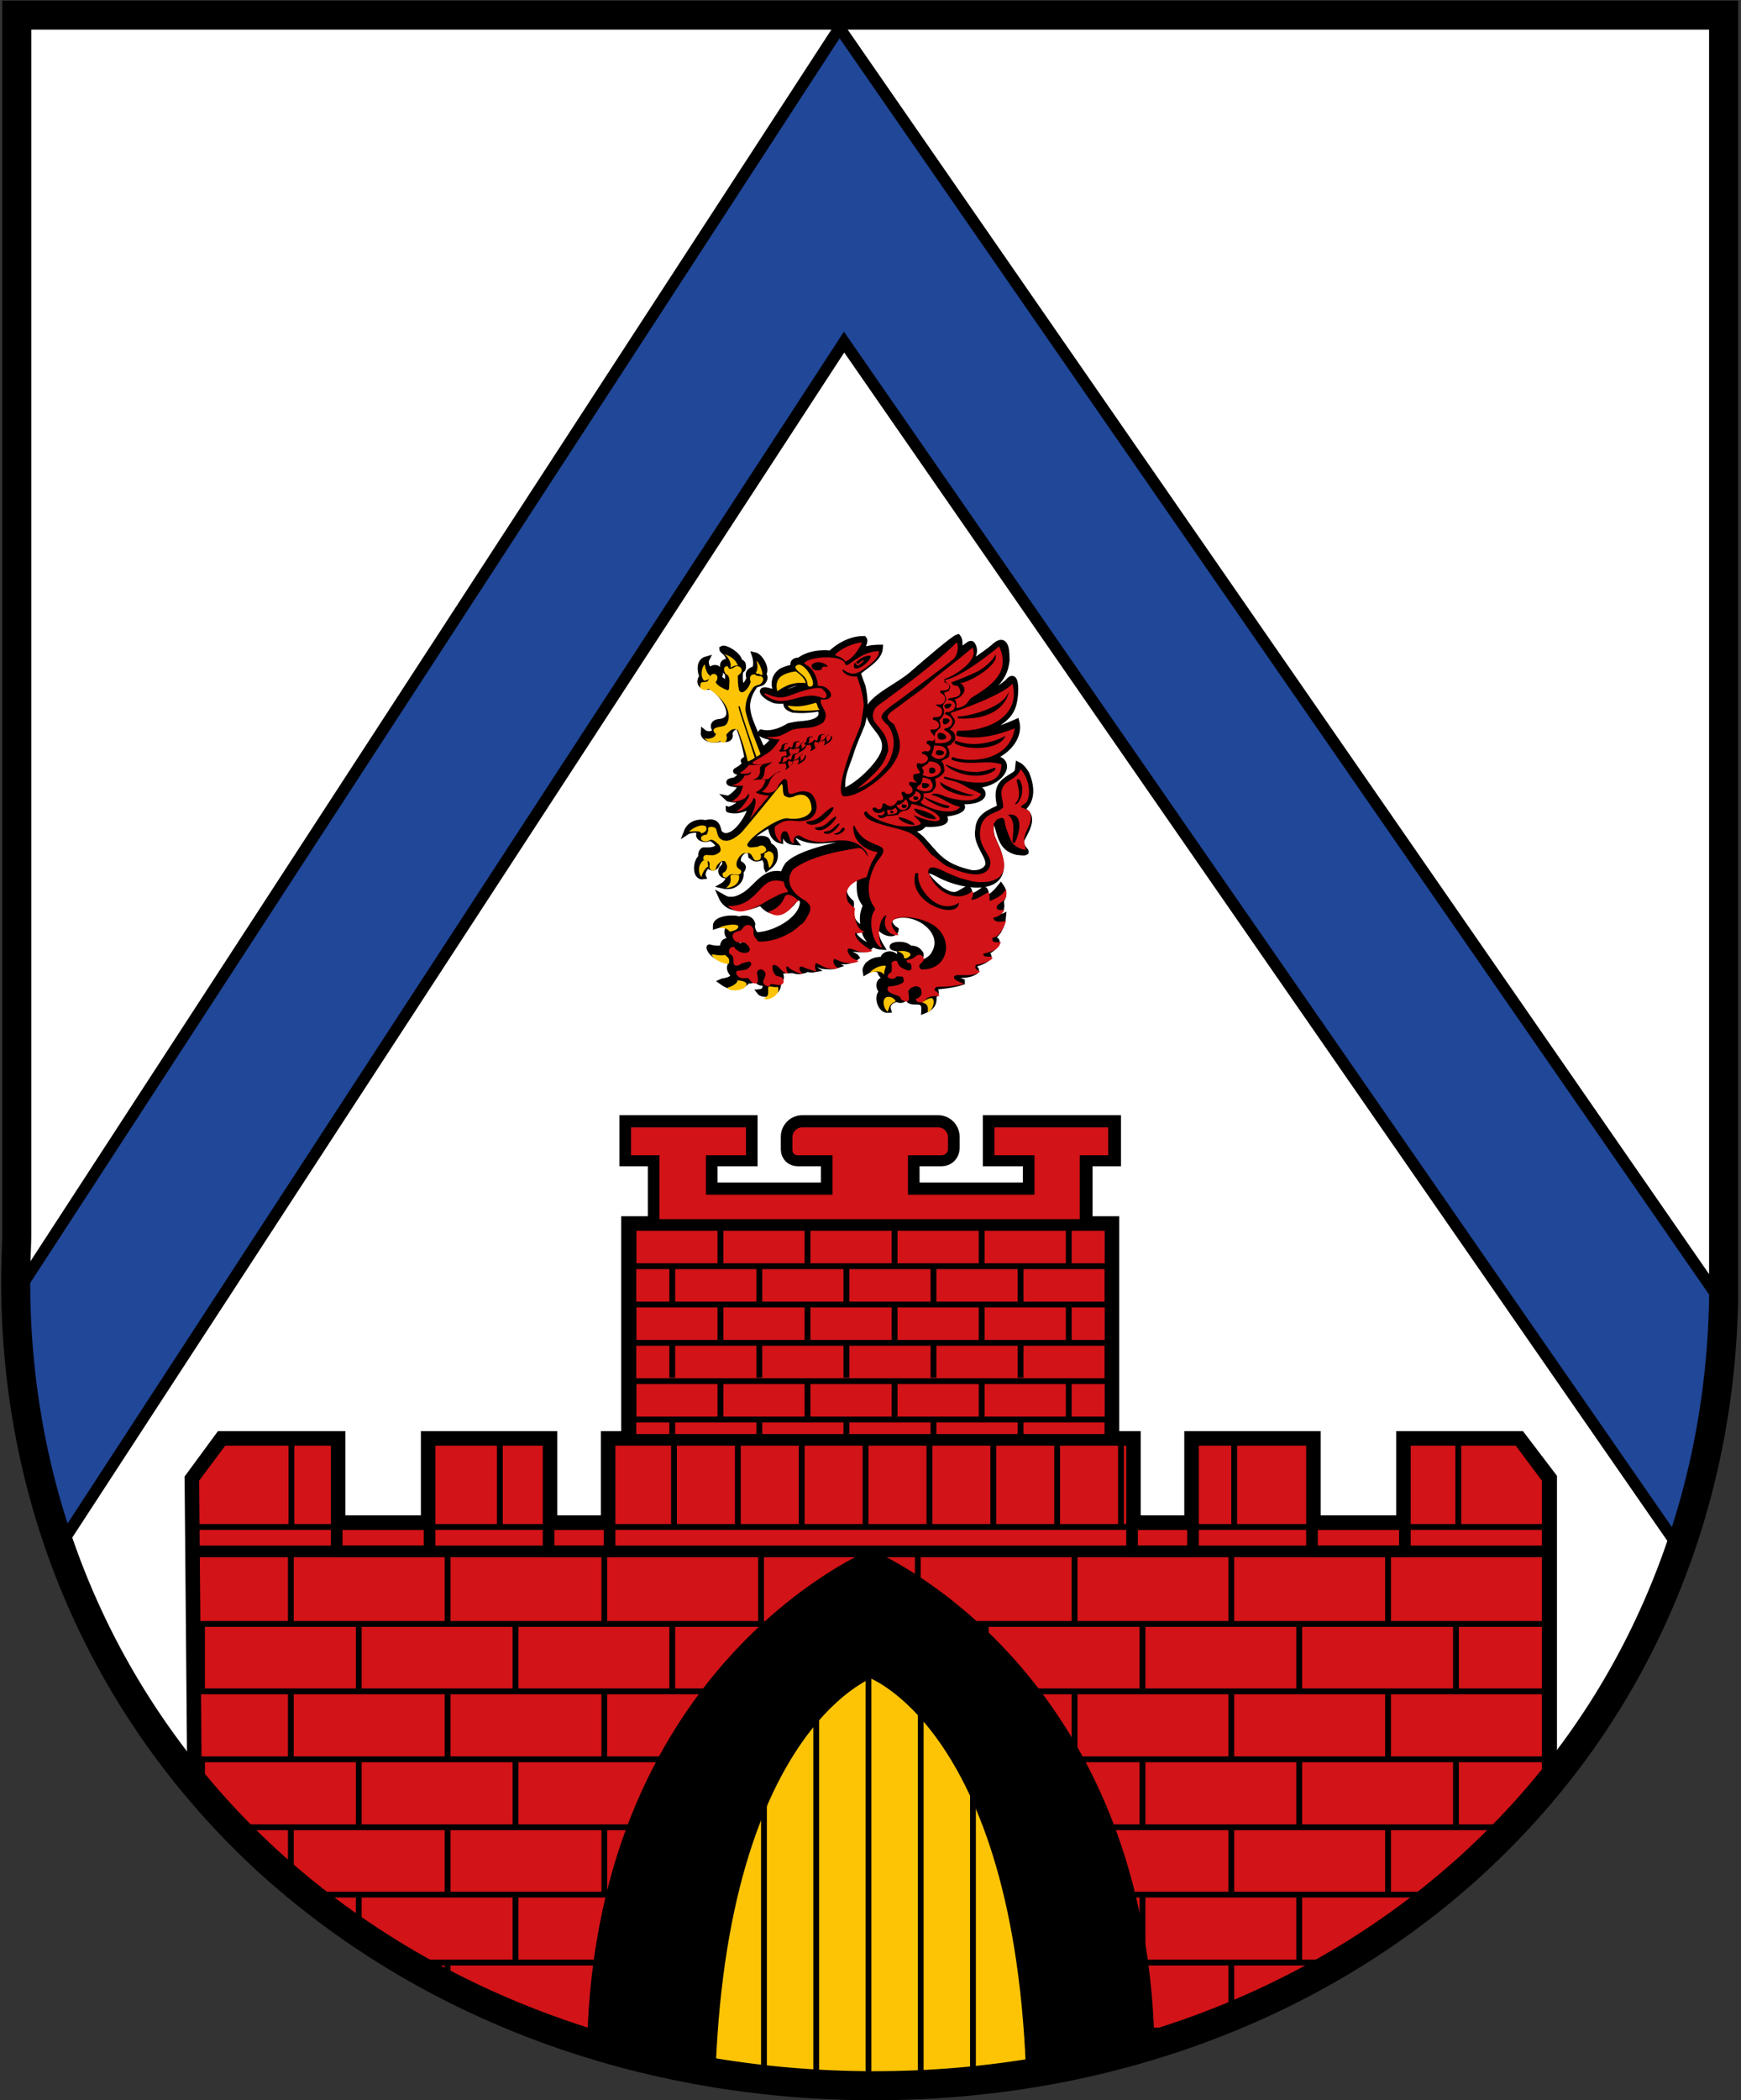
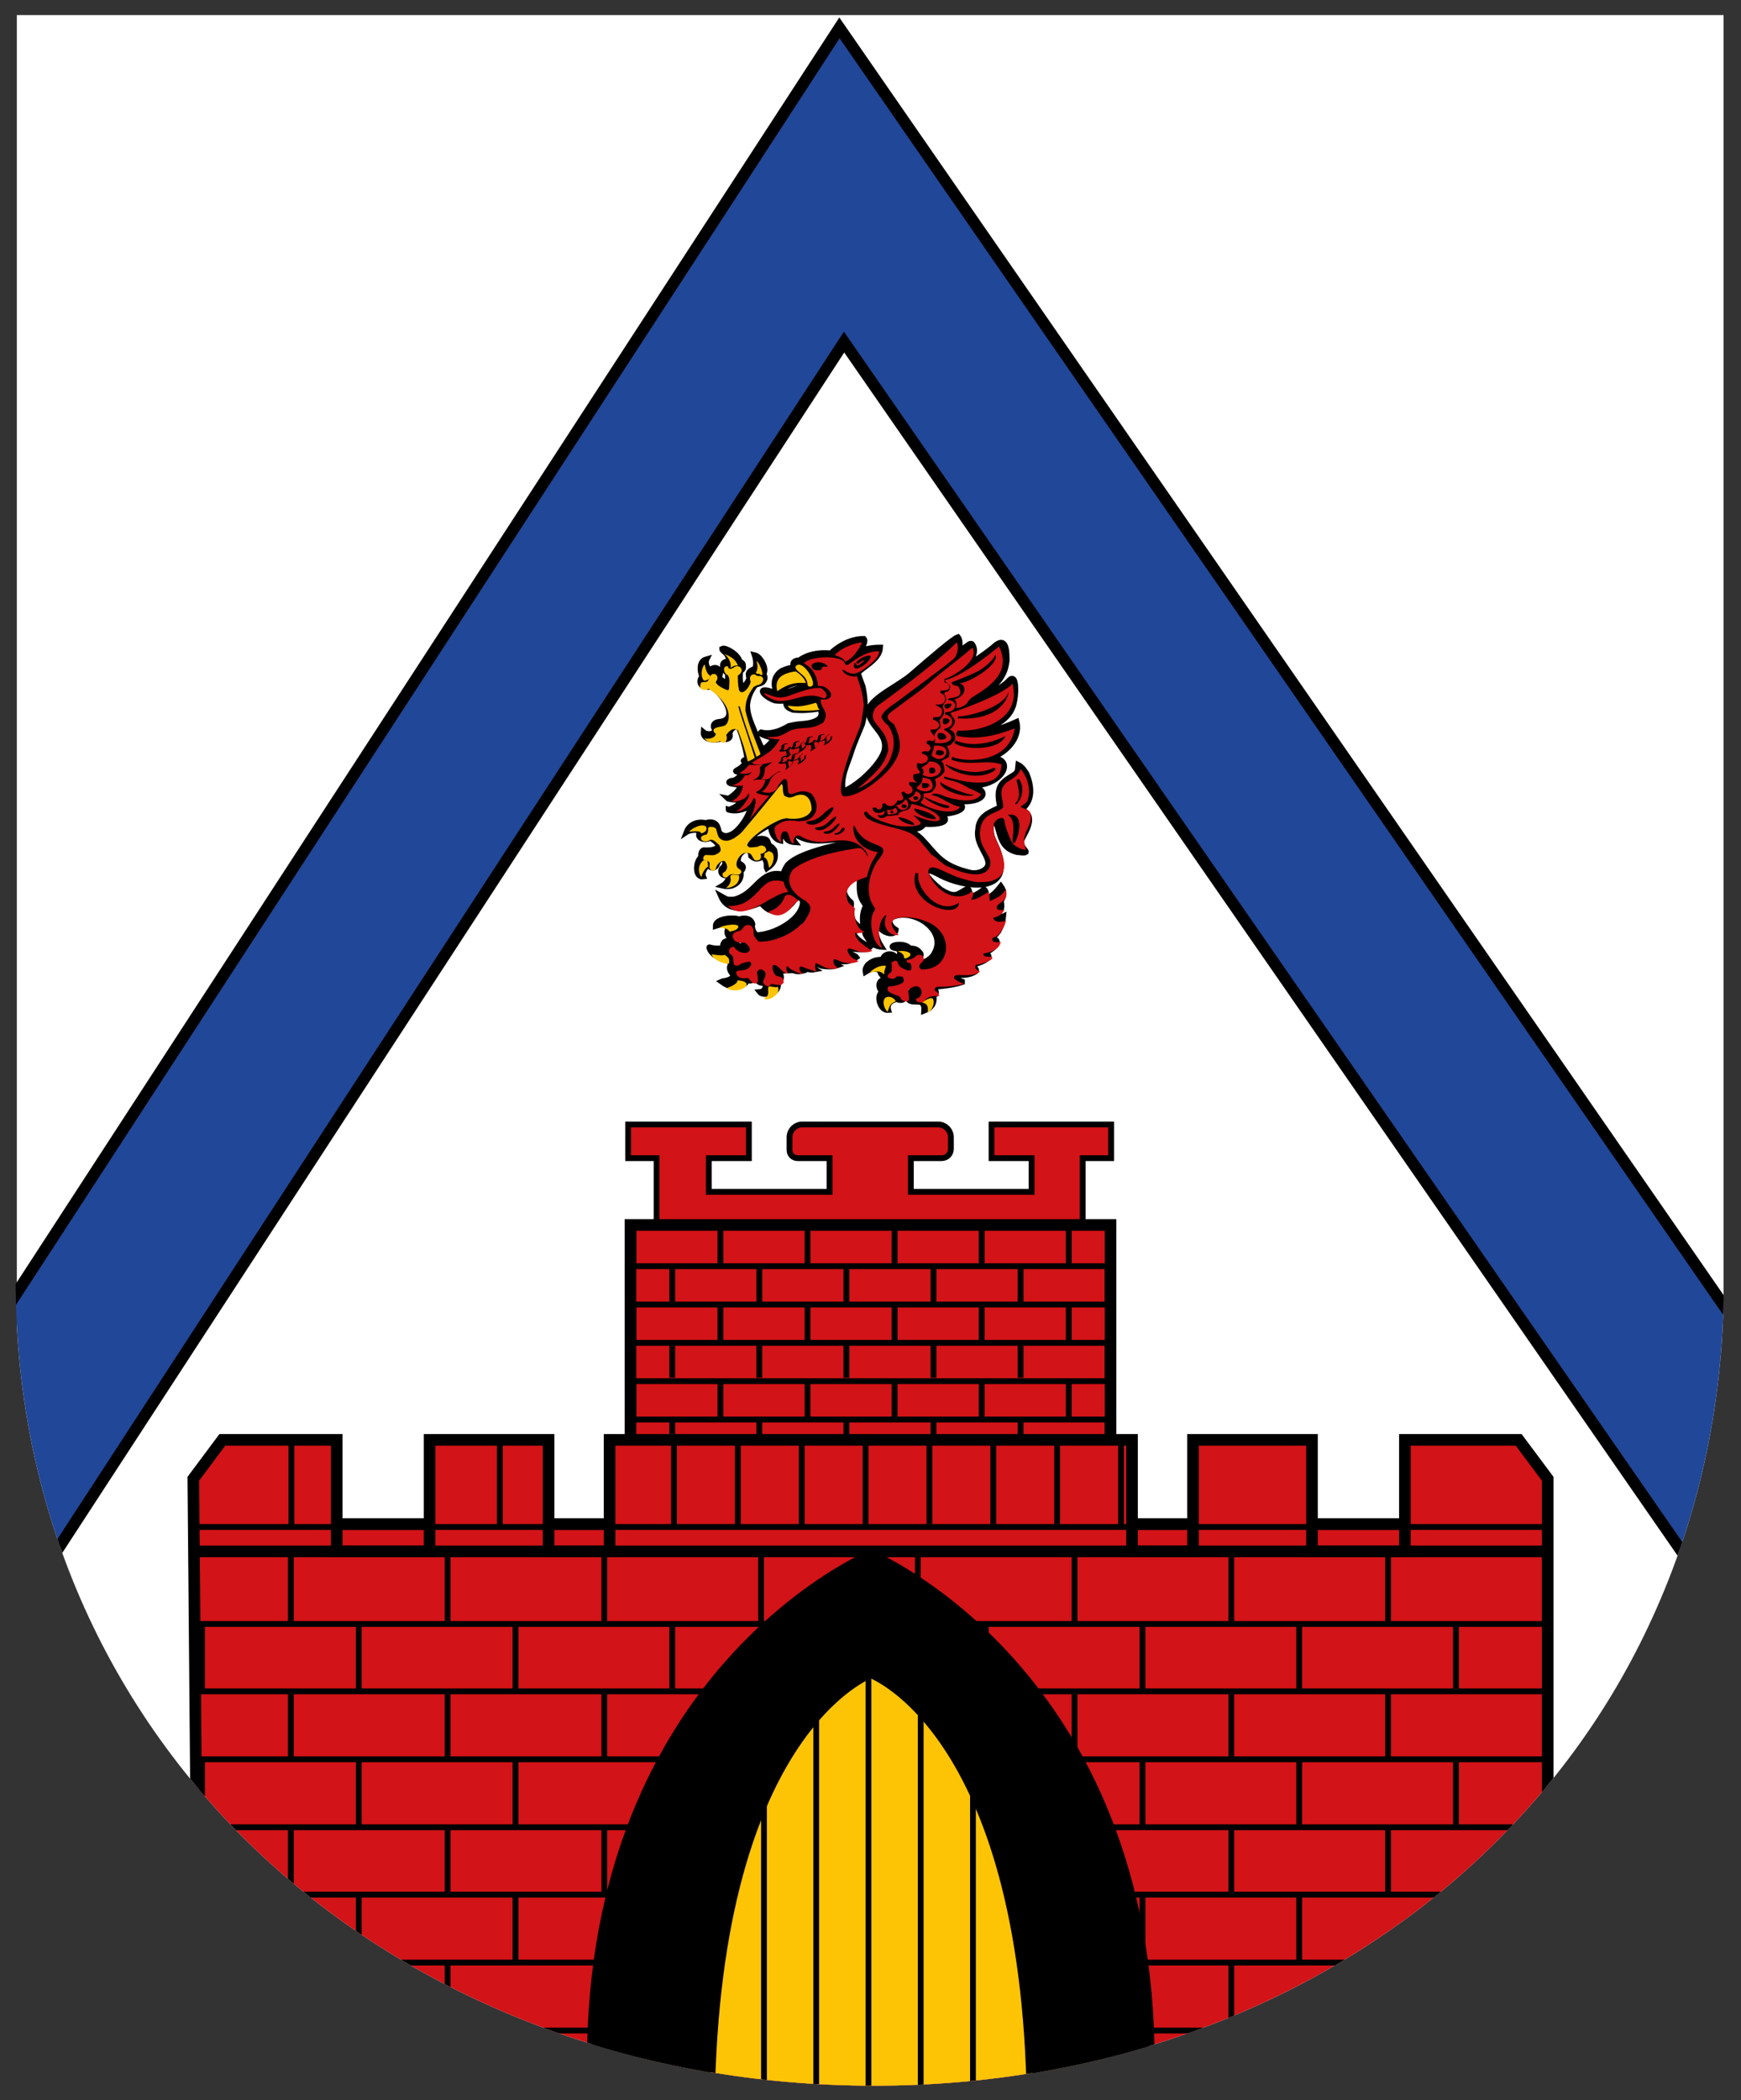
<svg xmlns="http://www.w3.org/2000/svg" xmlns:xlink="http://www.w3.org/1999/xlink" version="1.1" id="Layer_1" x="0" y="0" viewBox="0 0 299.9 361.6" style="enable-background:new 0 0 299.9 361.6" xml:space="preserve">
  <rect x="0" y="0" width="299.9" height="361.6" fill="#333333" stroke="none" />
  <style>.st4{fill:#d21317;stroke:#000;stroke-width:2;stroke-miterlimit:10}.st5,.st6,.st7,.st8,.st9{fill:none;stroke:#000;stroke-miterlimit:10}.st6{stroke-width:6;stroke-dasharray:1,14}.st7,.st8,.st9{stroke-width:2}.st8,.st9{stroke-width:12;stroke-dasharray:1,26}.st9{stroke-width:15;stroke-dasharray:1,11}.st16{clip-path:url(#SVGID_8_)}.st17{fill:none;stroke:#000;stroke-width:30;stroke-linejoin:bevel}.st22{fill:#fdc406}.st23{fill:#d21317}</style>
  <defs>
    <path id="SVGID_1_" d="M46 320.3c27.5 25.1 64.6 38.8 104.6 38.8 39.4 0 75.8-13.4 102.7-37.8 13.4-12.2 23.9-26.5 31.3-42.7 7.7-16.8 11.9-35.2 12.3-54.6V2.6H2.9V212.9c-.1 2.6-.2 5.3-.2 7.8 0 38.7 15.5 74 43.3 99.6z" />
  </defs>
  <clipPath id="SVGID_2_">
    <use xlink:href="#SVGID_1_" style="overflow:visible" />
  </clipPath>
  <g style="clip-path:url(#SVGID_2_)">
    <path style="fill:#fff" d="M2.9 2.6h298v359.2H2.9z" />
-     <path d="M261.6 247.9H242v14.5h-16v-14.5h-20.5v14.5H195v-14.5h-3.7v-37h-4.6v-11.6h4.9v-5.8h-20.8v5.8h6.9v5.8h-20.8v-5.8h5.3c.9 0 1.6-.7 1.6-1.6v-2c0-1.2-1-2.2-2.2-2.2h-23.4c-1.2 0-2.2 1-2.2 2.2v2.2c0 .8.6 1.4 1.4 1.4h5.5v5.8h-20.8v-5.8h6.9v-5.8h-20.8v5.8h4.9v11.6h-4.6v37H105v14.5H94.5v-14.5H74v14.5H58v-14.5H38.3l-5 6.8 1 114.9h65v1.3H110v3h80v-3h12.3v-1.3h64.4v-115l-5.1-6.7z" style="fill:none;stroke:#000;stroke-width:3;stroke-miterlimit:10" />
    <path d="M170.8 193.6v5.8h6.9v5.8h-20.8v-5.8h5.3c.9 0 1.6-.7 1.6-1.6v-2c0-1.2-1-2.2-2.2-2.2h-23.4c-1.2 0-2.2 1-2.2 2.2v2.2c0 .8.6 1.4 1.4 1.4h5.5v5.8h-20.8v-5.8h6.9v-5.8h-20.8v5.8h4.9V211h73.4v-11.6h4.9v-5.8h-20.6z" style="fill:#d21317;stroke:#000;stroke-miterlimit:10" />
    <path class="st4" d="M108.6 210.9h82.7v39.7h-82.7z" />
    <path class="st5" d="M108.6 218h82.7M191.3 224.6h-82.7M108.6 231.2h82.7M191.3 237.8h-82.7M108.6 244.4h82.7" />
    <path class="st6" d="M108.6 214.7h82.7M191.3 221.3h-82.7M108.6 227.9h82.7M108.6 241.1h82.7M191.3 247.7h-82.7M191.3 234.2h-82.7" />
    <path class="st4" d="M43 262.4h210v14.5H43z" />
    <path class="st4" d="M261.6 247.9H242v19.2h-16v-19.2h-20.5v19.2H195v-19.2h-90v19.2H94.5v-19.2H74v19.2H58v-19.2H38.3l-5 6.7 1 115h232.3v-115z" />
    <path class="st5" d="M266.6 349.6H34.3M34.3 262.9h232.3M266.6 279.6H34.3M34.3 291.2h232.3M266.6 302.9H34.3M34.3 314.6h232.3M266.6 326.2H34.3M34.3 337.9h232.3" />
    <path class="st7" d="M265.9 267.1H33.4" />
    <path class="st8" d="M266.6 343.6H34.3M266.6 273.6H34.3M34.3 285.2h232.3M266.6 296.9H34.3M34.3 308.6h232.3M266.6 320.2H34.3M34.3 331.9h232.3" />
-     <path class="st9" d="M250.7 255.8H261M212.1 255.8h6.6" />
    <path style="fill:none;stroke:#000;stroke-width:15;stroke-miterlimit:10;stroke-dasharray:1,10" d="M104.6 255.8h90" />
    <path class="st9" d="M73.6 255.8h20.5M49.7 255.8h7.9" />
    <path style="fill:#fdc406;stroke:#000;stroke-miterlimit:10" d="m189.9 317.9-41.2-40-38.8 40v56h80z" />
    <path style="fill:none;stroke:#000;stroke-width:80;stroke-miterlimit:10;stroke-dasharray:1,8" d="M131.1 326.6h43.1" />
    <defs>
      <path id="SVGID_3_" d="M177.9 365.2c0-67.3-27.9-77.3-27.9-77.3s-27.9 10-27.9 77.3l-20-10c0-67.3 47.9-87.3 47.9-87.3s47.9 20 47.9 87.3l-20 10z" />
    </defs>
    <defs>
      <path id="SVGID_4_" d="M177.9 365.2c0-67.3-27.9-77.3-27.9-77.3s-27.9 10-27.9 77.3l-20-10c0-67.3 47.9-87.3 47.9-87.3s47.9 20 47.9 87.3l-20 10z" />
    </defs>
    <defs>
      <path id="SVGID_5_" d="M177.9 365.2c0-67.3-27.9-77.3-27.9-77.3s-27.9 10-27.9 77.3l-20-10c0-67.3 47.9-87.3 47.9-87.3s47.9 20 47.9 87.3l-20 10z" />
    </defs>
    <clipPath id="SVGID_6_">
      <use xlink:href="#SVGID_3_" style="overflow:visible" />
    </clipPath>
    <clipPath id="SVGID_7_" style="clip-path:url(#SVGID_6_)">
      <use xlink:href="#SVGID_4_" style="overflow:visible" />
    </clipPath>
    <clipPath id="SVGID_8_" style="clip-path:url(#SVGID_7_)">
      <use xlink:href="#SVGID_5_" style="overflow:visible" />
    </clipPath>
    <path style="clip-path:url(#SVGID_8_);fill:#d21317" d="M99.3 267.9h103v103h-103z" />
    <g class="st16">
      <path class="st17" d="M142.6 280.6c-.1.1-.2.2-.4.3" />
      <path d="M135.6 287.7c-11.2 12.7-22.3 32.9-23.5 63.2" style="fill:none;stroke:#000;stroke-width:30;stroke-linejoin:bevel;stroke-dasharray:.955,9.553" />
      <path class="st17" d="M112 355.7v.5" />
    </g>
    <g class="st16">
      <path class="st17" d="M187.9 356.2v-.5" />
      <path d="M187.5 346.2c-2.3-30.4-14.7-50-26.3-61.8" style="fill:none;stroke:#000;stroke-width:30;stroke-linejoin:bevel;stroke-dasharray:.953,9.526" />
      <path class="st17" d="M157.8 281.1c-.1-.1-.2-.2-.4-.3" />
    </g>
    <path class="st7" d="M177.9 365.2c0-67.3-27.9-77.3-27.9-77.3s-27.9 10-27.9 77.3l-20-10c0-67.3 47.9-87.3 47.9-87.3s47.9 20 47.9 87.3l-20 10z" />
    <path d="M175.9 139.4c2.1-1.5 1.8-4.1.9-6.2-.3-.5-.8-1.2-1.4-1.5-.1.7.1 1.2-.7 1.7-2.1 1.3-3.3 1.9-2.4 5.6-1.6.8-3.7 1.4-3.8 3.8-.5 2.6 2.1 4.6 1.7 6.2-.2.7-1.3 1.5-2.9 1.3-5.3-1.2-6-3.2-8.6-5.9-.5-.5-1.2-.9-1.7-1.4-.1-.1 0-.3.2-.3.6 0 1.5 0 2-.9.3.2 5.7.2 2.7-1.7 2.1.2 6.6-1.2 1.5-2.3.9.1 2.6.3 3.9.1 1.5-.2 2.5-1 1.7-1.8-.3-.3-1-.6-1.8-.9 5.4.3 8-4.7 3.4-4.7 2.6-.8 5.2-3.4 4.5-6.2-2.9 1.3-5.2 2-8.3 1.7 3.1-.2 7-1.6 7.8-4.8.2-.8.3-1.7.3-2.5s-.1-2.7-1.2-1.4c-.7.8-4 2.9-6.2 3.1.4-.4 3.7-2 4.6-3.3.8-1.1 1.1-1.9 1.3-3.3 0-1.1.1-4.3-1.9-2.7-.8.8-4.5 3.4-5.5 3.8 1.1-.9 2.4-2.5 1.5-3.9-.1-.2-.3-.2-.5-.1-.6.4-1.2.9-1.7 1.1-.1-.7.2-1.7-.3-2.3-.7.2-4.8 3.7-7.9 6.4-2.3 2-6.6 3.8-7.5 6-.1 2.9 3.2 3.9 2.8 6.8-.2 2.1-4.3 6.3-7.2 7.4-.5-2.6.8-4.7 1.5-7.1.5-1.5 1.2-3 1.8-4.5.6-2.2.6-4.2.1-6.5-.1-.3-.9-2.3-.8-2.4.9-1 3.7-2.3 3.8-4.3-1.3 0-2.3.2-3.5.6v-.1c.3-.3 1.1-1.6.7-2-2.2 0-4.2 1.1-5.7 2.5-1.9-.2-3.9.1-5.4 1.2-.9 0-1.3.4-.9 1.2-.9.1-1.4.3-2.1.6-1.4.9-1.5 2.3-1 3.6.6-.4 3-1.9 5.1-1.6.1.5.2.4.3.6-1.9.3-3.6 1.5-5.6 1.2-3.6-1.4-1.9.7 0 1.3 2.2.3 3.9-.6 6-.8.3 0 1.4-.1 1.3.3-.1.5-2.3.8-2.9.9-1.5.1-1.8-.1-2.5-.1 0 .8.4 1 1.2 1.3 1.1.1 2 .1 2.8 0 .6 0 1.3-.2 1.9-.2 1.1 2.4-2.4 2.6-3.8 2.7-.7.1-.7.1-1.6.3-1.5.9-3.2 1.5-4.8 1.1-.5.3 1.9 1 2.3.9-.5.8-1 1.5-2.1 2.1-.9-2-1.2-2.7-1.3-3.1-.6-1.5-1.3-2.9-1.3-4.6.1-1.2.5-2.2 1.2-3.2.2-.5 1.1-.4 1.5-.8.7-.9 0-1 .2-1.6.4-.9-.7-2.8-1.6-3 .3.9.3 1.7.1 2.3-.9.4-1.4.6-1 1.7-.3.6-.6 1.4-1.4 1.4-.3-.8-.3-1.8-.2-2.6.1-.2.5-.3.5-.7 0-.6 0-.7-.6-1-.2-1.2-2.5-2.5-3-2.2 0 .5 1.1.5 1.2 2.2-1.9-.1-.8 1.8-.2 2v1.9c-.6-.3-1-.6-1.6-1.1.1-.4.4-.6.1-1.3-.4-.6-1.2-.5-1.5 0-.6-.1-1-1.3-.7-1.9-1.5.4-1 2.5-.7 3-.8.8-.3 2.1 1.4 1.7 2 .9 5.3 5.8 1.4 6.1-.9.1-1.1.8-.6 1.3 0 .9-1.4 1-2 .5-.1 1.3 2.2 1.5 3.1 1 .3.1.8.3 1.2 0 .2-.1.3-.4.2-.6-.1-.6.5-1.5 1.4-1.4.4 0 1.6 4.6 1.6 5.4 0 .1-.1.2-.3.3-.8.3.2.3.4.4-.7.5-1 1-1.8 1.4-.1.1-.3.1-.2.2.2.1.5.1 1.1.3 0 .2-1.1 1.3-1.6 1.3-.4 0-1.9.5 1.3.7-.1 1.2-2.1 2.5-2.2 2.4 1 .2 1.6.3 2.5-.1-.1.4-.2.5-.5.9-.4.6-1.9 1.2-1.9 1.1 1.7.5 3.4-.4 3.9-.9-.1 1.7-2.1 4.8-3.7 5.3-.7.3-1.5.1-1.9-.6-.2-1.3-.7-1.9-2.3-1.5-1.3-.3-2.7.2-3.2 1.5.3-.2 1.8-.6 2.3 0 0 .2-.2.3-.2.6.1.7 1.4.9 1.9.4 2.9 1.7.7 2.3-.9 2.2-.6-.1-.7.8-.6 1.2-1 .7-1.1 3.5.3 3.3-.3-.7.6-2.2 1.1-1.8.2.3.8.5 1.2-.1.9-2.5 2.2-.5 1.1.4-.7.6 0 1.7 1 1.2.3.5-.3 1.5-1 1.9.4.1 1.1.1 1.5 0 .9-.3 1.5-.9 1.6-1.8v-.7c.7-.7.4-1-.4-1.4-.6-1.7 2.1-3.4 2.2-1.2.9.8 1.3.3 2.2.1.1.2.3.6.4.9.1.4 0 .9.1 1.1 1.3-.9 1.6-1.8 1.3-3.1-.3-.4-.4-.6-.9-.8-.4-.8-.1-1.1-1.3-1.2-1 0-1.5.6-1.9.1-.1-.6 2.8-2.3 3.5-2.6-.1 1 .4 2.5 1.6 2.8 0-.4-.1-1.9.5-1.7.4 1.1.5 1.9 2 2-.4-.5-.5-1.2 0-1.4 2.6 1.6 4.4 1.1 7.7.9 1 0 1.4.2 2 .6-2.7.4-5.1 1-7.6 1.9-1.2.5-2.4 1-3.3 1.9-.4.6-.6 1-.8 1.7-3.3-.9-4.5 2.3-6.8 3.6-.7.4-1.4.7-2.1.7-.9 0-.9-.1-1.8-.6 2.1 4.9 10.2-.6 10.4-1-1.1 2.4-1.9 2.1-3.2 2.5 1.8 1.9 3.5 1 4.7 0 .5-.4.8-1 1.1-1.2.4-.3.9 0 1.1.6 0 3.2-5.1 5.8-8 5.8-.5-.3-.9-1.3-.7-1.9-.2-.9-1.2-1.2-2.3-.8-.8-.4-4-.2-4 1.1.9-.3 1.6-.3 2.2.3 0 .1-.1.2-.2.6-.1 1.3 1.2 1.4 2.4 1.5.2 0 .5.4.7.6-.6.8-1.2.5-1.7.1s-.9-.9-1.9-.3c-.3.4-.3.7-.2 1-.6.2-1.8.1-2.4-.1-.1 0 .3 1.7 3.1 2.1.7 1.2 2.1 0 3 0v.1c-.5.8-1.5.7-2.2.7-.8.5-.2 1.4.3 1.9-.3 1-1.9 1-2.1 1.1 1.1.8 2 1.1 3.5.6.4-.2.8-.4.8-.8.1-.1 1.1.4 1.4-.6 0-.6-.2-1.1 0-1.6.5-.2.7-.1.7.4-.4.6-.4 1.3-.2 1.7.1.4.7.7 1.4.4 0 .8 0 1.6-1 1.7.4.5 1.3.3 2 .2 1.1-.5 1.1-1 1.2-2 .7-.4.5-1.4-.2-1.8-.8-.1-1.4-.8-1.3-1.3 1 .5 1 1.3 2.8 1.2-.3-.3-.4-.6-.4-.8.8.4 2 1.1 2.9.9-.4-.3-.8-.7-.7-1.1.9.5 2.2 1 3.2.8-.6-.4-.8-.8-.6-1.3.1 0 .7.3 1.8.7.9.1 1.7.2 2.6-.1-.7-.4-1.2-.7-1.1-1.3.4.1 1 .4 1.3.5 1.2.3 2.1.1 3.1-.6-.2-.3-2-.8-2-1.8.3.2 3.6.9 4.4 0-1.8-.7-2.7-1.7-3.2-2.7.5 0 1.3-.1 1.7-.5 0 0-1.1-.5-1.5-1.4-.6-1.4-.2-2.7-.3-3-2.1-1.8-1.4-3.7 1.5-4.5 0 2.2-.3 3.3 1.1 5-.9 1.6-.6 3.4-.1 5 .6 1.1 1.3 2 2.7 2.1-1-1.6-1.2-2.9-.7-4.8-.2 2.3 3.1 3.2 3.2 1.9-.9-.6-1.2-1.2-1-2 3.7-2.2 10.3 2.1 7.5 6.3-.2.5-2 1.9-2.9 1.2 0-.4.4-.2.6-.7.1-.3.2-.6 0-.8-.5-.7-1-.8-1.8-.8-1-1.3-4.6-.3-2.1 0 .4.2.6.8.3 1.3-.2.4.1.7.5.9l.1.3c-.4.1-.9-.4-1.1-.7-.2-1.1-2.2-1.1-2.3.1-1.2.1-1.6.1-2.6.9-.2.3-.5.7-.4 1.2.8-.5 1.7-.7 2.5-.2.1 1.1 1.4 1.5 2.1.6.2 0 .3.1.5.1.6.8-1.9 1-2.3 1-.7.5-.5 1.4.1 2-1.1.5-.4 3.2 1 3.1-.3-1 .4-1.7 1.5-1.9.9.5 1.8-.1 1.4-1.3-.2-.7.8-1.2 1-1 .6 1.2-.1 1-.6 1.5 0 2.6 3.1-.2 2.9 2.8 1.3-.5 1.8-1.3 1.6-2.6.8-.3.3-1.2-.2-1.5 1.7-.1 3.5-.3 5.1-.8v-.1c-.5-.2-1.6-.5-1.9-.9 0 0 .1-.1.1-.2 1.5-.1 2.9.2 4.2-.7.2-.3-.3-.6-.7-.8v-.2c.9-.4 1.9-.5 2.8-1.3.4-.6-.6-.6-1.1-.7 1.2-.3 2.4-1.2 2.6-1.9.1-.7-.8-.5-1.2-.5 0-.1-.1-.2 0-.3.7-.3.9-.4 1.5-1.2.6-1.2.7-1.4.8-2.5-.4.2-.8.5-1.8.3.9-.6 1.6-1.4 1.5-2.3-.5.4-.5.5-1.4.4 1.1-.8 2.5-1.9 1.3-3.6-.4.5-1.4 1.8-2.5 2.1 0-.5 0-1.1-.3-1.5-.1-.1-.1 0-.2 0-.8.7-1.6 1-2.5 1.4.1-.4.2-1.3-.2-1.6-1.8.9-2 1.8-4.6.2-.8-.6-4.1-3.5-1.9-3.3.4.1.9.3 1.8.8 3.8 2 12.9 3.6 9.8-4.5-.9-2-.8-1.8-.9-2-.2-.7-.6-2.7.6-2.9.9 2.4.8 4.7 3.7 5.4.4 0 1.2.2 1.5 0 .1-.3-.9-.7-.8-2 .6-1.3 2.8-4.3 0-5.3z" style="stroke:#000;stroke-miterlimit:10" />
    <path d="M114.7 105.1v71.4h70.5v-71.4h-70.5zm61.3 40.1c-.1 1.3.8 1.7.8 2-.3.2-1.2 0-1.5 0-2.8-.7-2.8-2.9-3.7-5.4-1.2.2-.8 2.2-.6 2.9.1.2 0 0 .9 2 3.1 8.1-6 6.5-9.8 4.5-1-.4-1.4-.7-1.8-.8-2.2-.2 1 2.7 1.9 3.3 2.6 1.5 2.9.6 4.6-.2.3.3.3 1.2.2 1.6 1-.4 1.8-.7 2.5-1.4.1 0 .1-.1.2 0 .3.4.3 1 .3 1.5 1.1-.2 2.1-1.6 2.5-2.1 1.2 1.7-.2 2.8-1.3 3.6.9.2.9 0 1.4-.4.1.9-.6 1.7-1.5 2.3 1 .2 1.4-.1 1.8-.3-.1 1.1-.2 1.3-.8 2.5-.6.8-.8.9-1.5 1.2v.3c.4 0 1.4-.2 1.2.5-.2.8-1.4 1.7-2.6 1.9.5.1 1.5.1 1.1.7-.9.7-1.9.9-2.8 1.3v.2c.4.2.9.5.7.8-1.3.9-2.7.6-4.2.7 0 0-.1.1-.1.2.3.4 1.4.8 1.9.9v.1c-1.5.5-3.3.7-5.1.8.5.4 1 1.2.2 1.5.2 1.3-.3 2.1-1.6 2.6.3-3-2.9-.2-2.9-2.8.5-.5 1.2-.3.6-1.5-.3-.1-1.3.3-1 1 .4 1.2-.6 1.7-1.4 1.3-1.1.1-1.8.8-1.5 1.9-1.4.1-2.1-2.6-1-3.1-.6-.5-.7-1.5-.1-2 .5 0 3-.2 2.3-1-.2 0-.3-.1-.5-.1-.7.9-2 .5-2.1-.6-.8-.5-1.7-.3-2.5.2-.1-.5.2-.8.4-1.2.9-.8 1.3-.8 2.6-.9.1-1.2 2.2-1.2 2.3-.1.2.3.7.8 1.1.7l-.1-.3c-.4-.2-.7-.5-.5-.9.3-.5.2-1.1-.3-1.3-2.5-.3 1.1-1.3 2.1 0 .9 0 1.4.1 1.8.8.1.2.1.5 0 .8-.2.5-.6.3-.6.7.8.6 2.7-.8 2.9-1.2 2.8-4.2-3.8-8.5-7.5-6.3-.2.7.1 1.4 1 2-.1 1.3-3.4.4-3.2-1.9-.4 1.9-.3 3.2.7 4.8-1.4-.1-2.1-1.1-2.7-2.1-.5-1.6-.8-3.4.1-5-1.4-1.8-1.1-2.9-1.1-5-2.9.8-3.6 2.7-1.5 4.5.1.2-.3 1.5.3 3 .3.9 1.5 1.4 1.5 1.4-.4.3-1.1.5-1.7.5.5 1.1 1.4 2 3.2 2.7-.8.9-4 .2-4.4 0 0 1.1 1.8 1.6 2 1.8-1 .6-1.9.8-3.1.6-.4-.1-1-.4-1.3-.5-.1.7.4.9 1.1 1.3-.9.4-1.8.3-2.6.1-1.1-.4-1.7-.7-1.8-.7-.1.5 0 1 .6 1.3-1 .2-2.4-.2-3.2-.8 0 .4.4.8.7 1.1-1 .2-2.1-.5-2.9-.9 0 .2 0 .6.4.8-1.8.2-1.8-.7-2.8-1.2-.1.5.5 1.2 1.3 1.3.7.4.8 1.4.2 1.8-.1 1-.2 1.5-1.2 2-.6.2-1.6.4-2-.2 1 0 1.1-.9 1-1.7-.6.2-1.2-.1-1.4-.4-.2-.4-.2-1 .2-1.7 0-.5-.3-.7-.7-.4-.2.5 0 1 0 1.6-.3 1-1.3.4-1.4.6 0 .4-.4.6-.8.8-1.5.5-2.4.2-3.5-.6.2-.1 1.8-.1 2.1-1.1-.5-.5-1.1-1.4-.3-1.9.7 0 1.7.1 2.2-.7v-.1c-.9 0-2.3 1.2-3 0-2.8-.4-3.1-2.1-3.1-2.1.6.2 1.8.3 2.4.1-.2-.3-.1-.5.2-1 .9-.6 1.4-.1 1.9.3s1.1.7 1.7-.1c-.2-.2-.5-.6-.7-.6-1.2-.2-2.5-.3-2.4-1.5.1-.4.2-.5.2-.6-.6-.7-1.3-.6-2.2-.3.1-1.3 3.2-1.5 4-1.1 1.1-.5 2.1-.2 2.3.8-.2.6.2 1.6.7 1.9 3 0 8-2.6 8-5.8-.1-.6-.6-.9-1.1-.6-.4.2-.6.8-1.1 1.2-1.2 1.1-2.9 2-4.7 0 1.3-.5 2.1-.1 3.2-2.5-.2.4-8.4 5.9-10.4 1 .9.4.9.6 1.8.6.7-.1 1.4-.3 2.1-.7 2.3-1.3 3.5-4.5 6.8-3.6.1-.7.4-1.1.8-1.7 1-.9 2.1-1.4 3.3-1.9 2.5-.9 4.9-1.5 7.6-1.9-.6-.4-1.1-.6-2-.6-3.2.3-5 .7-7.7-.9-.5.2-.4.9 0 1.4-1.5-.1-1.6-1-2-2-.6-.2-.5 1.3-.5 1.7-1.2-.2-1.7-1.8-1.6-2.8-.6.4-3.5 2.1-3.5 2.6.4.4.9-.1 1.9-.1 1.2 0 .9.4 1.3 1.2.5.2.6.4.9.8.3 1.3-.1 2.3-1.3 3.1 0-.3 0-.7-.1-1.1-.1-.4-.3-.7-.4-.9-.8.2-1.3.7-2.2-.1-.1-2.1-2.8-.4-2.2 1.2.8.4 1.1.8.4 1.4v.7c-.2.8-.8 1.5-1.6 1.8-.5.1-1.1.1-1.5 0 .7-.4 1.3-1.4 1-1.9-1 .5-1.7-.6-1-1.2 1.1-.9-.2-2.8-1.1-.4-.4.6-1 .4-1.2.1-.5-.4-1.4 1-1.1 1.8-1.4.1-1.3-2.6-.3-3.3-.1-.4 0-1.3.6-1.2 1.5.2 3.8-.5.9-2.2-.5.5-1.8.4-1.9-.4-.1-.4.2-.4.2-.6-.5-.6-2.1-.2-2.3 0 .5-1.3 2-1.8 3.2-1.5 1.6-.4 2.1.1 2.3 1.5.4.7 1.2.8 1.9.6 1.7-.5 3.6-3.6 3.7-5.3-.6.5-2.2 1.4-3.9.9 0 .1 1.4-.5 1.9-1.1.3-.4.4-.5.5-.9-.9.4-1.5.3-2.5.1.1.1 2.1-1.3 2.2-2.4-3.1-.2-1.6-.7-1.3-.7.5-.1 1.6-1.1 1.6-1.3-.6-.2-.9-.2-1.1-.3l.2-.2c.8-.4 1.1-.8 1.8-1.4-.2 0-1.2-.1-.4-.4.2-.1.3-.2.3-.3 0-.7-1.2-5.4-1.6-5.4-.9-.2-1.5.8-1.4 1.4.1.2 0 .5-.2.6-.4.3-.9.2-1.2 0-.9.6-3.2.4-3.1-1 .6.4 2 .4 2-.5-.5-.5-.3-1.2.6-1.3 3.9-.2.7-5.2-1.4-6.1-1.6.3-2.2-1-1.4-1.7-.3-.5-.8-2.6.7-3-.2.6.1 1.8.7 1.9.3-.5 1.1-.6 1.5 0 .3.7 0 1-.1 1.3.6.5 1 .8 1.6 1.1 0-.6.1-1.2 0-1.9-.7-.2-1.8-2.1.2-2 0-1.7-1.2-1.7-1.2-2.2.5-.4 2.7 1 3 2.2.6.3.6.4.6 1-.1.4-.4.4-.5.7-.1.8-.1 1.8.2 2.6.8 0 1.1-.8 1.4-1.4-.4-1.1.1-1.4 1-1.7.2-.7.2-1.4-.1-2.3.9.2 2 2 1.6 3-.2.6.4.7-.2 1.6-.3.4-1.3.3-1.5.8-.7 1-1.1 2-1.2 3.2 0 1.7.7 3.2 1.3 4.6.2.5.5 1.1 1.3 3.1 1.1-.6 1.6-1.2 2.1-2.1-.4.1-2.7-.6-2.3-.9 1.6.4 3.3-.2 4.8-1.1.9-.2.9-.2 1.6-.3 1.4-.1 4.9-.3 3.8-2.7-.6 0-1.3.1-1.9.2-.8 0-1.7.1-2.8 0-.7-.3-1.2-.5-1.2-1.3.7.1 1 .3 2.5.1.6-.1 2.8-.4 2.9-.9.1-.5-1-.3-1.3-.3-2.1.3-3.9 1.2-6 .8-1.8-.6-3.6-2.7 0-1.3 2 .3 3.7-.9 5.6-1.2-.2-.2-.2-.1-.3-.6-2.2-.4-4.5 1.2-5.1 1.6-.5-1.3-.5-2.8 1-3.6.7-.4 1.3-.5 2.1-.6-.3-.8.1-1.2.9-1.2 1.6-1.1 3.5-1.4 5.4-1.2 1.5-1.4 3.6-2.5 5.7-2.5.4.4-.4 1.6-.7 2v.1c1.3-.4 2.2-.7 3.5-.6-.1 2.1-2.9 3.4-3.8 4.3-.1.1.7 2.1.8 2.4.5 2.3.5 4.3-.1 6.5-.6 1.5-1.3 2.9-1.8 4.5-.7 2.5-2 4.6-1.5 7.1 2.8-1.1 7-5.3 7.2-7.4.4-2.9-2.8-3.9-2.8-6.8.9-2.3 5.2-4.1 7.5-6 3.1-2.7 7.3-6.2 7.9-6.4.5.6.2 1.6.3 2.3.5-.2 1.1-.7 1.7-1.1.2-.1.4-.1.5.1.9 1.3-.4 3-1.5 3.9 1-.4 4.7-3 5.5-3.8 2-1.5 1.9 1.7 1.9 2.7-.2 1.4-.5 2.2-1.3 3.3-.9 1.3-4.1 2.8-4.6 3.3 2.2-.2 5.5-2.3 6.2-3.1 1.2-1.3 1.2.6 1.2 1.4 0 .9-.1 1.7-.3 2.5-.8 3.2-4.7 4.6-7.8 4.8 3.1.2 5.4-.5 8.3-1.7.7 2.8-1.9 5.4-4.5 6.2 4.6 0 2 5-3.4 4.7.8.4 1.5.6 1.8.9.8.8-.2 1.6-1.7 1.8-1.3.1-3-.1-3.9-.1 5 1.1.6 2.5-1.5 2.3 3 1.9-2.4 1.9-2.7 1.7-.5.9-1.3.9-2 .9-.2 0-.2.2-.2.3.6.5 1.3.9 1.7 1.4 2.6 2.7 3.3 4.7 8.6 5.9 1.6.2 2.7-.5 2.9-1.3.4-1.6-2.2-3.6-1.7-6.2.2-2.4 2.2-3 3.8-3.8-1-3.7.3-4.4 2.4-5.6.7-.5.6-1 .7-1.7.6.3 1.1 1 1.4 1.5.9 2 1.2 4.7-.9 6.2 2.7.5.5 3.5 0 5.3z" style="fill:none" />
    <path class="st22" d="M152.5 171.8c-.6.6-.2 1.9.4 2.4.4-1.2.5-1.4 1.4-1.8-.3-.7-1.3-1-1.8-.6zM160.6 171.9c-.2-.2-.9.1-1.8.7 1.1.2 1.1.9 1 1.7 1-.4 1.3-2.1.8-2.4zM132.4 169.9c-.3.4.4 1.5-.8 2 .4.6 3-.5 2.4-2-.5.2-1.3-.2-1.6 0zM127 168.8c.2.5-1.3 1.2-1.6 1.2-.5.6 2.9.9 3.2-.5 0-.6-1.2-.7-1.6-.7zM152.6 166.3c-.9-.2-2.3.5-2.8 1.2.3-.1 1.2-.3 1.7-.2.5.1.8.5.8.5 0-.1 0-.5.1-.8.1-.4.2-.6.2-.7zM124.9 164.4c-.5.2-1.7 0-2.3-.1.2 1.1 3.2 2.1 3 1.4.1-.9-.4-.9-.7-1.3zM155.7 164.9c.1.1.3.1.4.1 1.8-.8-.1-1.5-1.5-1.2.9.2 1.2.8 1.1 1.1zM127 159.9c1.1-1.2-2.9-.6-3.1-.1.5 0 1.2-.2 1.8.6.5-.1 1-.2 1.3-.5zM125.8 151c.3.9-.4 1.7-.8 1.9 1.7-.1 2.5-1.1 2.3-2.2-.5 0-1.5-.4-1.5.3z" />
    <path class="st22" d="M135.7 140.9c2 .3 3.7-.3 4.1-1.5 0-2.1-1.2-3.2-3.2-2.2-.7.2-.9.1-1.5-.2-.4-.7-.1-1.5-.4-2h-.1c-.3.4-4.3 5.3-6.5 7.9-.8 1-1.6 1.3-1.6 1.4-1 .5-1.2.5-1.9.4-1-.4-.9-.9-1.2-1.8 0-.5-1-.7-1.4-.4 0 .4 0 .8-.3 1.2-1.5.1-1.1 1.5.3 1.1.7-.6 1.3.2 1.9.7.5 1 .2 1.3-.8 1.7-.4.1-1 0-1.5 0-.3 0-.7.6-.3.9 1.2.1.9.6.9 1.3.2.4.4.6.6.5.4.1.5-.3.7-.9.6-.7.9-.9 1.4-.7.3.6.5.9.2 1.5-.1.1-.1.3-.6.5-.1.4 0 .8.6.8.3-.1.3-.4.9-.6.4 0 .8.1 1.2.1.6-.2.7-.7.1-1-1-.6-.1-2.3.8-2.7 1.5-.2 1.2.3 1.9 1.2.8.2 1.3-.2 1-1.1.4 0 .8-.3 1-.6-.1-.9-.9-1-1.5-.6-.4 0-.8.1-1.2.1-.2 0-.5-.1-.6-.4.3-1.4 5.6-4.9 7-4.6z" />
    <path class="st22" d="M121.2 148.1c-1.4 1.1-.6 2.9-.3 2.9-.2-.2.6-1.7 1.1-1.8-.1-.5-.1-.9-.1-1-.3-.1-.5-.1-.7-.1zM131.6 147.6c.7.2.7 1.2.9 1.8.6-.4 1.1-1.9.5-2.6-.8-.5-.6-.1-1.3.1 0 .2-.1.6-.1.7zM120.8 143.5c.7-.2 1.1-.6.8-1.2-.8-.6-2.5.4-2.9.9.5 0 2-.3 2.1.3zM130 130.4c-.3-.9-.4-1.3-1.3-4-.3-.9-1.5-4.4-1.5-4.8h.2c.9 3 1.9 5.9 2.9 8.7.3-.2.5-.2.7-.5-.8-2.2-2.1-5.1-2.6-7.5 0-1.6.4-2.6 1.4-4 .1-.1.5-.3.9-.4.6-.1 1.2-1.2.3-1.5-.5 0-.6 0-1-.3-.9 0-.9.7-.7 1.3-.2 1-1.5 2.5-2 1.4-.2-.9-.2-1.7-.2-2.5.4-.2 1.1-.9.3-1.5-.5-.2-.7-.1-1.1.2-.3.1-.7.4-.9-.2-.1-.2-.4-.1-.6.1-.2.4 0 .9.3 1.2.1.1.3.1.3.2.4.6.2 1.4.2 2.1 0 .3-.1.5-.4.4-.5-.2-1.6-.7-1.9-1.3-.1-.1.7-.7 0-1.4-1-.3-.9.5-1.4 1.2-.4.2-.8.1-1.1.2-.2.3-.3.9 0 1.1.6.4 1 .1 1.3 0 1.8 1.2 3.7 3.1 3.4 5.2-.1.4-.2.8-.6 1.1-.6.3-2 .2-2 .9.2.7.7.5 1 .7.1.5 0 .8.1 1 .6.8 1.5.2 1.1-1 .5-.6 1.1-1.3 2-.8.7 1.8 1.3 3.5 1.7 5.4.6-.2 1.3-.6 1.2-.7z" />
    <path class="st22" d="M123.9 126.4s-.5-.1-.6-.1c0 .9-1.8 1.1-2 .7.5 1 2.1 1 2.7.6.2-.1.1-.3 0-.6.1-.2.2-.4-.1-.6zM140.5 121c-.6.2-1.4.4-2 .5-1 .2-2 .1-2.8 0 0 .2.6.7 1.1.8 1.2.1 3.3.1 4.4-.1-.5-.4-.3-1-.7-1.2zM137.1 115.6c-1.2.1-2.5.6-2.9 1.2-.5.6-.5 1.5-.3 2.2 1.6-1.1 2.9-1.6 4.9-1.4-.1-.8-1.1-1.6-1.7-2z" />
    <path class="st22" d="M139.9 118.1c.8-.7-1.8-4.9-2.9-3.3.1 1 2.1 1.4 2.1 3.1.2.5.6.3.8.2zM122.3 116.3c-.6-.3-.8-1.3-.9-1.9-.6.5-.8 2.2-.1 2.8.8-.1 1.1-.5 1-.9zM130.6 116c.3 0 .4.3.7.2.2-.4-.6-2.3-1-2.4.2.5.3 1.5-.1 2 .1.1.1.3.4.2zM125.8 115c.3-.2.8-.5 1.3-.4-.5-1.6-2.5-2-2.4-2 .8.4 1.4 1.8 1.1 2.4z" />
    <path class="st23" d="M132.2 157s0-.1 0 0c-.1 0-.1 0 0 0zM135.2 154.3c-.7 2.1-2.6 2.6-2.9 2.7.3.2.9.6 1.6.6.8 0 1.4-.4 1.9-.8.8-.6 1-1.4 1.8-1.7-.7-.6-1.7-1.5-2.4-.8zM135.3 152.8c-.2-.5-.2-.5-.3-1-3.1-.9-3.6 1.3-5.7 2.9-1.6 1.4-3.5 1.3-3.9 1.3.3.3 1.2 1.1 2.6.9 1.7-.3 3.2-1.2 4.5-2 1.1-.5 2-1.2 3.2-1.3.1-.2-.2-.6-.4-.8zM154.1 139.1c-.3.4-.8.4-1.3.3 0 .1.1.7.1.8.3.1 1.3 0 1.6-.3.2-.2-.1-.9-.4-.8zm-.3.9c-.3.1-.5 0-.4-.4.2 0 .5 0 .5.2 0 .1 0 .2-.1.2zM130.3 136.5v-.2c.4-.1.5-.3.8-.5.4-.4.6-1 .8-1.5-.7-.1-1.3-.1-2.1 0v-.1c.7-.1 1.3-.8 1.1-2 0-.2.5-.5.5-.6-1.2.2-1.9.1-2.4.1-.5.7-1 1-1.6 1.4.7.2 1.5.2 2-.2-.1.5-.6.6-1.1.6-.5.9-1 1.4-2.2 1.7.9.2 1.8 0 1.9.1-.3 1.2-.7 2-2 2.7.9.1 1.6-.2 2.2-.5.7-.4.9-1.6.8-.3-.5.8-1.2 2-2.2 2.5 1.3 0 2.8-1.3 3-2.3 1 .1-.4 3.3-.7 3.7.9-1.1 2.5-3.1 3.4-4.1-.8-.1-1.6-.2-2.2-.5zM163.6 125.6c.9.4 1 1 .9 1.8-.2.3-.5.5-.7.8-.2.1-.5.2-.7.3v.1h.1c.3.6.5 1.1.2 1.8-.2 0-.2.1-.4.2-.3.1-.6.3-.8.4 0 .2 0 .2.2.3.2.5.3 1 .3 1.5-.4.7-.9 1-1.6 1.3v.2c.2.7.2 1.2-.3 1.7-.2.6-1.1.5-1.7.6.1 1.4-.5 1.2-.5 1.6.6.7 5.5 2.6 6.8.7-1.9-.3-3.3-1.8-4.9-2 .2-.6 1.9 0 2.2.2 1.4.5 5.3 1.5 6.3-.4-.6-.3-.9-.5-2.1-1-2.5-1.5-2.8-1.1-4.3-1.7 0-.1 0-.2.1-.3 2 .5 9.8 3 9.8-2.1-2.7-.9-5.5.4-8.6-.8 0-.2.1-.3.1-.5 2.3 1 9.8 1.2 10.8-4.9-3.3 1.3-6.4 2-10 1.3-.1-.5-.1-.5.2-.9 4.3.2 11-2 9.4-8.1-1.5 1.9-9.9 4.9-10.6 5-.2.8 1.8 1.1-.2 2.9zm-.2 13.1c.2.2.3.5-.6.4-.8-.1-3.5-1.4-3.6-1.9 1.1.5 2.9 1.3 4.2 1.5zm4.4-1.9c-.7.8-6.1-.6-5.8-2.2.5.7 5.2 2.5 5.8 2.2zm3.4-4.6c.3 0 .3.1.2.4-2.6 1.9-6.9.6-8.3-.7-.1-.1-.2-.1-.2-.2v-.1c2.4 1.1 5.2 2 8.3.6zm-6.1-8.9c.1.3 7.5-1 8.6-4.1.2-.2-.6 4.9-8.5 4.5-.4.1-.1-.4-.1-.4zm8.1 3.4c-1.1 2.7-7.4 2.4-8.8 1.2-.1 0 .2-.3.2-.4 2.6 1.1 6 .6 8.6-.8zM155.2 139.4c.8.3 1.9-.7.8-1.8-.4.6-.9 1-1.6 1 .1.3.5.7.8.8zm.2-.9c.4 0 .8 0 .8.4-.2.1-.1.2-.3.2-.5.1-.7-.1-.5-.6z" />
    <path class="st23" d="M157.8 136.2c-.3.6-.5 1-1.3 1.2.9 1.7 3.4-.3 1.3-1.2zm-.4.9c.4 0 .8 0 .8.4-.2.1-.1.2-.3.2-.4.1-.7-.1-.5-.6zM157.9 135.8c.2 0 .3.2 1 .4 1.6.3 2.3-.8 1.3-2-.3-.1-1-.4-1.3-.3-.1 1.6-.8 1-1 1.9zm1-1c.5.1 1.1-.1 1.2.5-.3.1-.2.3-.4.3-.7.3-1.1 0-.8-.8zM152.8 131.7c1.3-2.2 1.7-4.8.1-6.9-.5-.3-.7-.7-1-1.1-.4-.9 1.7-2.2 2.8-3 .9-.7 8.4-6.2 9.5-7.2.8-.7 1-2.3.6-2.9-3.3 3.3-9.1 7.6-12.5 10.1-.8.6-1.7 1-1.9 2.1-.3 1.3.8 2 1.4 2.9.8 1 1.2 2 1.2 3.6-.4 1-.5 1.6-1.5 2.9-1.1 1.3-2.6 2.6-3.8 3.6 2.2-.9 3.5-2.2 5.1-4.1zM162.9 117.4c.8.6 1 .8.5 1.6-1.3.2-.5.6-.4 1.4-.2.8-.9.9-.4 1.8v.7c-.2.4-.4.7-.8 1.1.2.5.2.8.2 1.3-1.7 1.3-.7 1.8-1 2.6 2.4.4 4.1-.9 1.7-2.2-.2-.1.1-.3.2-.3 1.6-.3 1.5-2.1-.1-2.4 0-.2 0-.3.2-.4 1.9 0 2.1-2 .3-2.1-.3-.6 3.2.1 1.8-2.3-.5-.3-1 0-1.2-.7 1.5-.6 3.1-1.2 4.5-1.9 1.1-.6 2.6-1.8 3.1-2.9.7 2-5.8 5.5-6.3 4.8 1.8.9.7 2.6-.8 2.9.4.3.4 1.1.3 1.5.5 0 1.1-.2 1.5-.5.5-.3.7-1 1.2-1.3 3.3-2 6.8-4.4 4.7-8.8-1 .8-6.3 5.2-9.4 5.8.1-.1.2.2.2.3zm-.4 9.9c-1 .3-1.2-.7-.8-1.1 1.1-.2 1.8 1 .8 1.1zm1.1-3.3c-.2.8-1.6 1.2-1.1-.3.3 0 .8-.1 1.1.3zm.3-2.8c0 .8-1.3 1.2-1.2.2.4-.3.9-.3 1.2-.2zM142.1 120.2c.7-.5 0-1.2-.6-1.7-1.5-.3-4.2.8-5.6 1.3-.9.3-1.7.4-2.6.1-.6-.1-1.4-.6-1.6-.5-.3.2 1.5 1.3 2.7 1.3 2.5 0 4.6-1.6 7.1-.6.1 0 .3.2.6.1zM145.6 113.9c.2 0 .9-.4 1.5-1.1.7-.8 1.3-1.9 1.4-2.2-1.5.1-3.8 1.1-4.7 2.2.6.2 1.5.5 1.8 1.1zM158.8 132.2c.1.2.2.2.3.6 0 .5-.2.5-.2.6.3.2 1 .4 1.4.4 2.7-.3 2.1-2.8-.3-2.7-.1.6-1 .7-1.2 1.1zm2.3.7c-.3.3-.6.3-.9.2-.2-.1-.2-.7 0-.9.2 0 1-.3.9.7zM160.9 128.4c0 .2-.3 1.5-.5 1.6 2.2 2.3 4.4-2 .5-1.6zm.5.8c.4-.1 1.3 0 1.2.5-.3.5-.9.4-1.3.2-.2 0-.1-.5.1-.7zM150.8 146.5c-.1.1-.1.1 0 0 0 .1.1.1 0 0z" />
    <path class="st23" d="M175.8 132.4c-.4 1.3-1.6 1.7-2.5 2.4-1.5 1.4-.4 2.9-.5 4.2-1 1.2-3.8.8-4 4.3-.1 2.6 1.8 3.8 1.8 5.2 0 1.9-2.1 3.1-7.3.7-1-.4-1.8-1.4-2.9-2.1-.6-.8-1-1.2-1.9-2.3-.5-.6-1.3-1.2-2-1.5-2.1-.9-5-1.1-7.1-2.4-.3-.3-1-1.1-.1-1.2.6 1.3 4.2 2.3 5.4 2.5 1.3.2 4 .1 3.9-.5-.1-.4-1.6-1.5-1.1-1.3 6.6 2.7 5.2-.9-.5-2-.3 1.7-1.7.7-2.3 1.9-.7.1-1.4.2-2 .2-.4.4-1.4.6-1.5-.2.5.1.7.2 1.1-.2.1-.3.1-.4 0-.6 0 .1 0 .2-.3.3-.7.4-1.7.1-1.7-.7.1 0 .2 0 .5-.1.7.8 1.3.1 1.2-.6.1 0 .2-.1.4-.1 1.1 1.1 2 .1 2.2-.5.2.1.7 0 .9-.1.2-.4 0-.6-.2-1 0-.3-.1-.3.5-.4.4 1 2.4 0 .8-1.2 0-.2 0-.3.1-.5 2.8.3.1.3.7-1.3 2.3-.2.1-.6.6-1.9.2 0 .3 0 .6.1 1.4-.1 1.8-1.4.3-1.7l-.1-.1v-.2c.4-.2.6-.2 1.1-.1.7-.5.4-1.1-.3-1.4 0-.7.5-.5 1.1-.4 1-.8-.5-1.2-.4-2 1.9.2 1.9-1.4.4-1.7 0-.1 0-.3.1-.4.4 0 1 0 1.3-.3.3-.7.2-1 0-1.3-.3-.2-.9-.5-.9-.5v-.1c.4 0 1.2.1 1.5-.5.3-.7 0-1.2-.7-1.5v-.4c.6 0 1.4 0 1.5-.5.1-.5-.2-.8-.8-.9v-.6c1.5-.4 6.1-3.2 4.8-5.4-3.1 2.7-5.9 4.6-7.8 6.4-1.2 1.1-2.8 2.1-4.2 3.2-2.3 1.8-3.7 2.1-1.5 3.6 1.3 2.7 1.4 4.5 0 6.6-1.1 2-5.9 6-8.7 5.8-1.5-.8 1.2-7.7 1.4-8.4.5-1.2 1-2.4 1.5-3.7.3-1.2.4-2.3.6-3.5-.1-1.8-.6-3.4-1.2-5.1-.1.2-2 .1-2.5-1 0-.3.6.2.8.3 1.1.5 1.4.3 2.3-.1 0 0 3.5-2.1 3.2-3.5-2.4.1-3.8 1.3-5.4 2.4-.5 0-.4-.2-.5-.4-.7-1.4-6.2-1.1-7 .1.4.3.8.5 1.1.8.8.9 1.2 1.8 1.3 3.1.3 0 .4 0 1 .1 1.8.9 1.7 2.5-.5 2.2-.3 1.4 1.7 2.1.4 4-2 1.3-3.2.7-5.1 1.2-.8.2-1 .5-1.7.8-.8.5-2 .5-2.9.5.1.1.4.2 1.1.3.3.1.7.1 1.1.1-.1.2-.9 1.5-1.7 2.1-1.5 1.1-3.2 1.8-3 2 .8.7 3.6-.3 3.4-.2-.3.3-.8.6-1.2 1-.1.6-.1 1.7-.8 2 1 0 1 0 1.4-.1.5-.4 1.3-1.2 2-1.3v.1c-.8 0-1.7 1.2-1.8 1.6-.2.6-.8 1.5-1.4 1.8 1.8.6 2.7-.3 2.9-1.1.3-.4 1.1-1.7 1.5-.7.1 1.3.1 1.3.2 1.9.5 1 1.8-.9 3.9.2 1.2 1.2 1.5 3.5-.4 4.5-.6.2-.6.2-1.6.3-2-.2-2.6-.3-4.2.9-.3 1.1.5 2.6 1.1 2.7 0 0-.3-1.2.2-1.7.1-.2.5-.2.7-.1.6.5.4 2 1.3 2-.3-.5.1-1.6 1-1.3 1.2.8 2.7 1.1 4 1.1 2.9-.4 5.4-.8 7.3 1.5.2.3.4.6.4 1-.4-.6-.8-1.5-1.6-1.5-4 .6-8.6 1.6-11.3 3.7-1.6 2.1 0 4.3 2.2 5.4.8.8.9.9.7 1.9-.2.4-1 2.1-1.6 2.2-1.5 1.6-4.7 3.1-7.3 2.9-.2-.4-.9-.8-.8-1.7.1-.9-.9-1.6-1.7-.8-.4.6-.4.6-1.2.8-.9.3-.8 1-.4 1.5.3.3.7.4 1.8.4 2.3 1.7-.6 2.6-1.9.7-.9.1-.8.6-.8 1.1.1.1.5.4.6.5.2.4.1 1 .2 1.4.2.4.9.3 1.3-.1.9-.2 1.7-.7 1.7.2-.7 1.2-1.5.8-2.5 1.1-.1.2-.1.4 0 .6.5.8 1.1.6 2 .6.3.4.6.7.7.8 1.4.6.9-1 .8-1.8.2-.3.2-.5.8-.5 1 .5.7 1.1.3 1.9-.2.7.6 1.1 1.1 1 0-1 1.9.5 2.4-.7 0-.2-.1-.5-.2-.7-.2-.2-.7-.3-1.1-.4-.5-.5-.7-1.1-.6-1.8 1-.4 1.5 1.5 2.7 1.4-.3-.3-.4-.9-.3-1.2.3 0 .3.1.5.3.5.4 1.6.9 2.3 1 0-.1-.6-.4-.6-1 .2-.6.7-.1 1.4.1s1.1.4 1.6.5c-.4-.5-.3-.9-.2-1.5 1.4.5 1.8 1.3 3.9.9-.6-.3-1.1-1.1-.7-1.6.7.2 1.2.6 2.2.7.7.1 1.4 0 2-.3-.3-.2-.7-.3-1.1-.6-.4-.3-.7-.8-.8-1.2 0-.7.7-.3 1.6 0 .8.3 1.9.4 2.7 0-.8-.4-3.1-1.8-3-3.1.5 0 .6.2 1.7-.2-1.7-.3-2-3.3-1.7-4-.4-.3-.9-.7-1.2-1.1-1.1-2.5 1.1-3.7 3.2-4.3.2-.7.5-1.7.8-2.4.9-1.5 1-1.8 1.1-1.9-.7 0-4.4-1-4.2-4.5h.2c2 4.6 7.2 2.2 3.9 6.1-1.4 2.3-2.2 5.5-.5 7.9.2.2.1.3.1.5-1.3 1.5-.4 6.1 1.3 6.5-.3-.5-.6-1.4-.6-2.8.2-1.1.2-2 1.1-2.8h.2c-.9 2 .5 3.6 2.1 3.4-3.8-3.8 2.5-3.4 4.6-2.4 5.2 1.8 4.5 8.5-.7 8.3-1.1-.9.7-1.1.4-2-.1-.3-.5-.7-1.2-.4-.6.6-1.1.7-1.7.8-.1.3.2.6.6.5.2.3.3.9.1 1.2-.2.1-.4 0-.5.1-1-.4-1.6-.6-1.8-1.5-.3-.4-.7-.1-1 .1-.1.2.1.4 0 1.3 0 .3-.1.5-.3.5 0 0-.4.3-.4.6-.1.3.8.5 1.1.4.2-.1.2-.1.5-.4 1 .1 1.1-.2 1.2.8-.2.5-.7.5-1.1.7-.3.1-1.4.3-1.5.2-.9 1.1 1.2 1.4 1.9 1.8.1.1.2.5.4.6 1.9.9.9-1.1 1.1-1.8.4-.3.9-.6 1.4-.6.4.1.5.2.7.4.2.5.2.9 0 1.2-.2.3-.4.5-.8.5 0 .2 0 .5.3.6.6.2 1.1.1 1.4-.5.7-.6 1.7-.5 2.3-.5-.1-.5-.3-.7-.7-.9-.2-.3-.1-.5.3-.7 1.8 0 2.9-.1 4.7-.5-.8-.3-1.3-.5-1.7-.9-.1-.4-.1-.4.3-.6 1.3-.1 2.8.3 4.1-.6-.6-.4-1-.5-.7-1.2.7 0 3.2-.8 2.8-1.3-.5-.2-1.6.1-1.5-.6.4-.1 2-.4 2.6-1.2.2-.2.4-.8.4-.8-.3 0-1.1.1-1.3-.1-.3-.4-.2-.6.1-.7 1.3-.3 2.1-2.8 2.1-2.9-.6.2-2 .5-2.2-.5.8-.1 1.7-.7 1.9-1.4-.4.1-1 .2-1.3-.2 0-.5 0-.3.3-.7.9-.7 1.6-.9 1.3-2.6-.8 1.2-1.4 1.4-2.7 2-.3 0 0-.9-.3-1.5-.9.4-2.1 1.4-3 1.3.2-.5.5-.8.2-1.5-2.2 2-6.1.7-7.6-3.2 0-1.9 2.7-.1 3.8.3.7.3 1.6.7 2.5.9 1.5.4 1.9.6 4.1.4.5-.1 1.8-.5 2.2-1.2 1.4-2-.7-5.2-1.3-7.1 0-.6-.1-1 0-1.7.5-.7.5-.8 1.4-1 .6.2.4.8.6 1.4.3.9.7 2.2 1.3 3.1.7.6 1.5 1 2.2 1-.2-.8-.4-1.6-.2-2.3.3-1.4 1.5-2.4.9-4.2-.3-.4-1-.6-1.5-.8v-.2c.3-.2.8-.5 1-.8.7-1.4.4-3.9-1.1-5.6zm-18.3 6.8c.7.1 3.7.9 3.7 1.8-1.4.2-3.9-1.1-3.7-1.8zm0 2.8c-1 .1-2.8-.8-2.7-1.3.6 0 2.7.7 2.7 1.3zm-10.3-27.9c.4.1.2 1.2 1.7-.4-.4-.1-.8.4-1.1.6-.2 0-.3-.2-.3-.3.5-.5 1.5-1.2 2.4-1.1l.1.1c-.1 1.2-3.6 3.4-2.8 1.1zm-4.7.7c-.5 0-.9-.2-1 .5-.7.2-1.7.2-1.7-.8.6-.7 1.8-.6 2.6 0 .2.2.1.2.1.3zm-2.8 14.5c-.1 0-.1 0-.1-.1.3-.4.1-.6 0-1-.2.1-.4.1-.7.1 0 .6-.8 1-1.3 1.3-.1 0-.1 0-.1-.1.3-.3.2-.5.1-.8-.2.2-.5.2-.9.3.1.7-.7 1.1-1.2 1.5-.1 0-.1 0-.1-.1l.1-.1c-.2 0-.4 0-.6.2 0 .3 0 .5-.2.8.5-.1.8-.2 1-.6h.3s0 .1.1.1c0 0-.1 0-.1.1-.1.2-.2.3-.3.4.1.3.2.5.2.8.4-.3.6-.5.6-1h-.4c0-.1 0-.1-.1-.2.5-.2.3-.5.5-.9.3-.3.6-.3 1-.3v.1c-.3 0-.5 0-.6.3 0 .3 0 .5-.2.8.4-.1.7-.2.9-.5 0 0 0-.1.1-.1v-.1c.2-.2.4-.3.6-.5v.1c-.2.1-.3.2-.4.3 0 .1 0 .1-.1.2.1.3.2.5.1.8.4-.3.7-.5.7-1 .1 0 .2-.1.2-.1.2.8-.6 1.2-1.3 1.6-.1 0-.1 0-.1-.1.3-.3.2-.5.1-.8-.2.2-.5.2-.9.3.1.7-.7 1.1-1.2 1.5-.1 0-.1 0-.1-.1.3-.4.1-.6 0-1-.3.1-.8.1-1.1.1 0-.1 0-.1-.1-.2.5-.2.4-.5.5-.9.3-.2.6-.3.9-.3.1-.3-.1-.5-.1-.8-.3.1-.8.1-1.1.1 0-.1 0-.1-.1-.2.5-.2.3-.5.5-.9.3-.3.6-.3 1-.3v.1c-.3 0-.5 0-.6.3 0 .3 0 .5-.2.8.5-.1.8-.2 1-.6h.3s0 .1.1.1c0 0-.1 0-.1.1-.1.2-.2.3-.3.4.1.3.2.5.2.8.4-.3.6-.5.6-1h-.4c0-.1 0-.1-.1-.2.5-.2.3-.5.5-.9.3-.3.6-.3 1-.3v.1c-.3 0-.5 0-.6.3 0 .3 0 .5-.2.8.4-.1.7-.2.9-.5 0 0 0-.1.1-.1v-.1c.2-.2.4-.3.6-.5v.1c-.2.1-.3.2-.4.3 0 .1 0 .1-.1.2.1.3.2.5.1.8.3-.3.6-.4.7-.8h-.2c0-.1 0-.1-.1-.2.5-.2.4-.5.5-.9.3-.3.6-.3 1-.3v.1c-.3 0-.5 0-.6.3 0 .3 0 .5-.2.8.5-.1.8-.2 1-.6h.3s0 .1.1.1c0 0-.1 0-.1.1-.1.2-.2.3-.3.4.1.3.2.5.2.8.4-.3.6-.5.6-1h-.4c0-.1 0-.1-.1-.2.5-.2.3-.5.5-.9.3-.3.6-.3 1-.3v.1c-.3 0-.5 0-.6.3 0 .3 0 .5-.2.8.4-.1.7-.2.9-.5 0 0 0-.1.1-.1v-.1c.2-.2.4-.3.6-.5v.1c-.2.1-.3.2-.4.3 0 .1 0 .1-.1.2.1.3.2.5.1.8.4-.3.7-.5.7-1 .1 0 .2-.1.2-.1.2.8-.6 1.2-1.3 1.6-.1 0-.1 0-.1-.1.3-.3.2-.5.1-.8-.2.2-.5.2-.9.3-.1.8-.8 1.3-1.4 1.6zm-.8 12.4c-.1-.6.9.1 2.5-1.2 5-4.7.2 3.1-2.5 1.2zm1.5 1c-.1-.5.7.1 2-.9 3.8-3.7.1 2.4-2 .9zm1.5.7c-.1-.4.5 0 1.5-.7 2.8-2.8.1 1.8-1.5.7zm1.8.2c0-.2.3 0 .9-.4.4-.4.3-.6.7-.7.8.2-.9 1.6-1.6 1.1zm21.2 12c.1 0 .2-.2.3-.2-.1 3.1-9 .2-7.5-5.1.2 0 .3 0 .5.1-.5 2.4 3.3 7.1 6.7 5.2zm9.9-10.5c-1.1.5.8-3.6-1.2-4.8 2.8-.5 2.1 3.2 1.2 4.8zm1.1-7.9c-.2.4-.5 1.2-1 1.3v-.2c1-1 .6-2.4.3-3.6-.2-.5.1-.6.4-.5.6 1 .6 1.9.3 3z" />
    <path style="fill:#204798;stroke:#000;stroke-width:2;stroke-miterlimit:10" d="M297.3 278.1 145.4 58.9 2.8 277.7l-25.6-15.6L144.6 4.8l177.9 256.9z" />
  </g>
-   <path d="M46 320.3c27.5 25.1 64.6 38.8 104.6 38.8 39.4 0 75.8-13.4 102.7-37.8 13.4-12.2 23.9-26.5 31.3-42.7 7.7-16.8 11.9-35.2 12.3-54.6V2.6H2.9V212.9c-.1 2.6-.2 5.3-.2 7.8 0 38.7 15.5 74 43.3 99.6z" style="fill:none;stroke:#000;stroke-width:5;stroke-miterlimit:10" />
</svg>